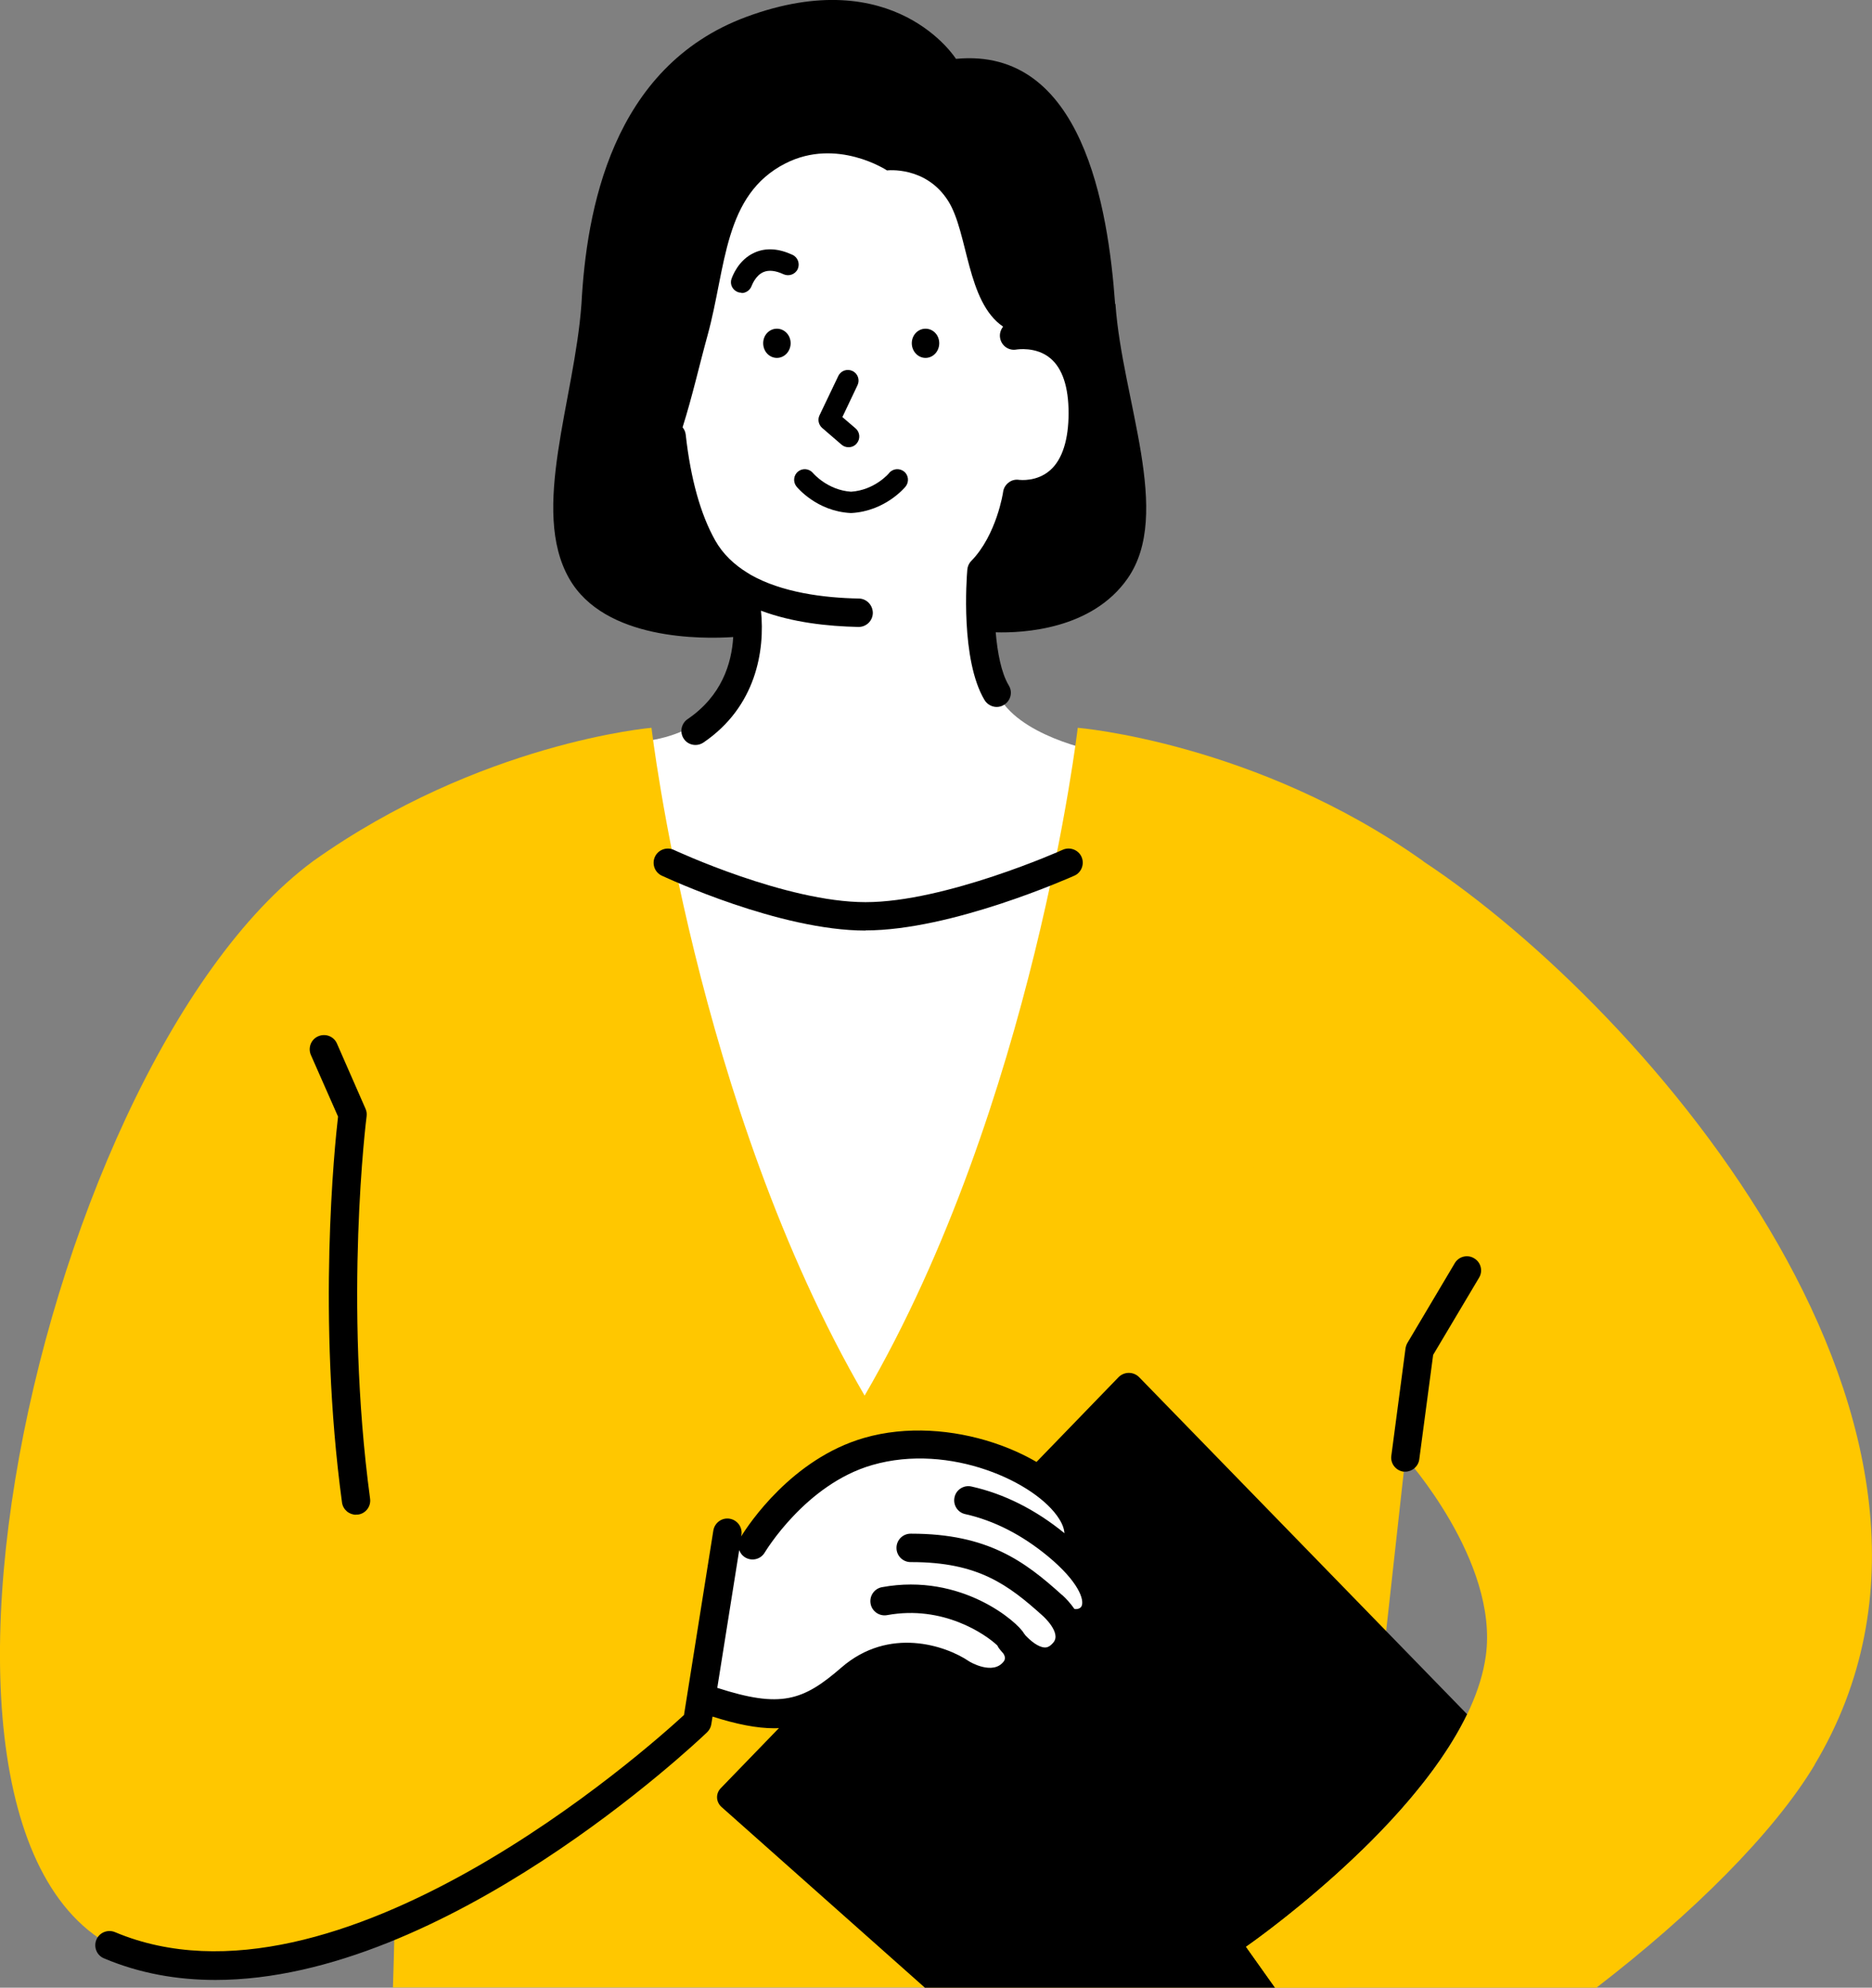
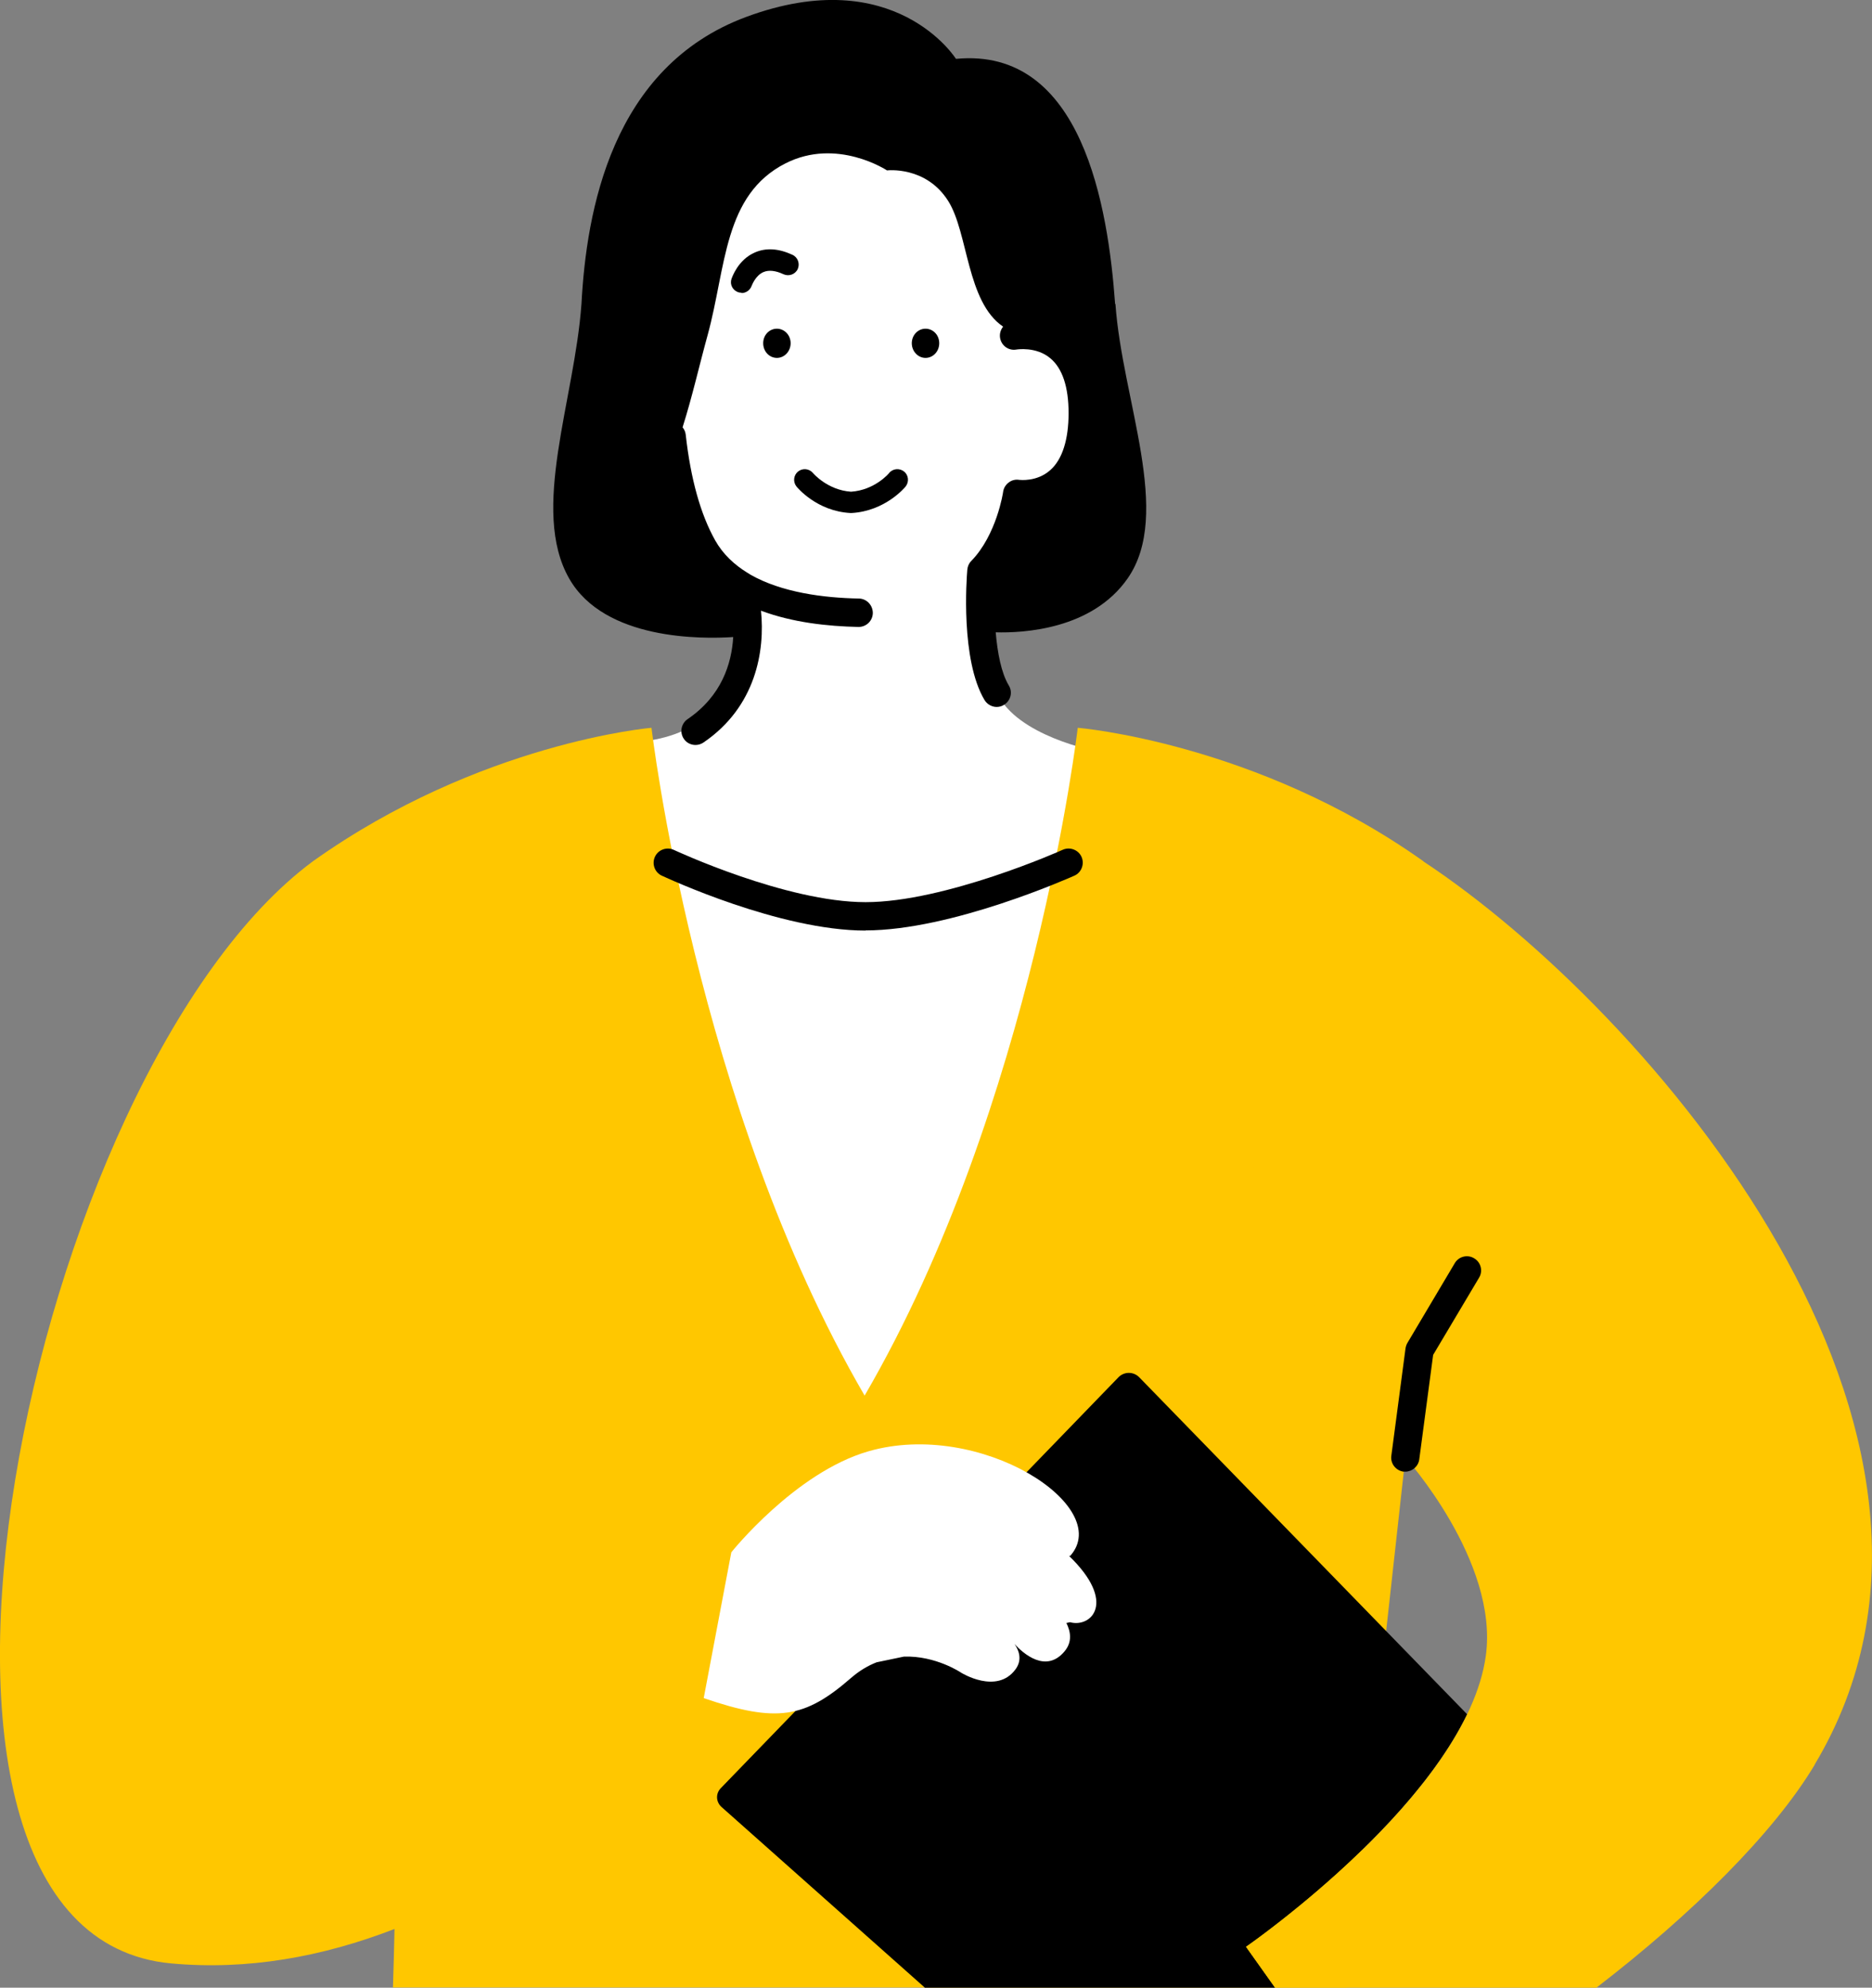
<svg xmlns="http://www.w3.org/2000/svg" id="_レイヤー_2" viewBox="0 0 118.67 125.96">
  <rect x="0" y="0" width="118.67" height="125.96" fill="#808080" stroke="none" />
  <defs>
    <style>.cls-1{fill:#fff;}.cls-2{fill:#ffc700;}</style>
  </defs>
  <g id="_レイヤー_1-2">
    <g>
      <path class="cls-1" d="M55.48,7.81c-3.62-.11-10.36,.94-11.99,6.65-1.63,5.71-2.55,11.35-2.06,15.28,.49,3.93,5.89,8.13,5.89,8.13,0,0,1.09,8.16-6.46,9.1,0,0-.63,14.87,.94,20.15,1.57,5.27,7.25,22.28,12.66,22.4,5.41,.13,12.94-22.41,14.58-29.18,1.63-6.78,.46-10.54,.46-10.54v-2.2s-5.05-.94-6.3-3.7-.75-6.97-.75-6.97c0,0,5.35-2.2,6.19-7.19,.84-4.99-5.19-21.68-13.16-21.93Z" />
      <path class="cls-2" d="M89.09,92.36l1.13-37.79c-10.59-7.52-21.9-8.45-21.9-8.45,0,0-2.78,23.89-13.51,42.32-10.73-18.43-13.51-42.32-13.51-42.32,0,0-10.86,.92-21.45,8.45C1.88,67.84-9.53,122.52,10.83,124.42c4.85,.45,9.6-.41,14.18-2.18-.03,1.26-.06,2.5-.1,3.71h60.46l3.72-33.6Z" />
-       <path class="cls-1" d="M67.77,98.6h.07c2.81-3.14-5.72-8.67-12.79-6.63-4.65,1.34-8.69,6.4-8.69,6.4l-1.75,9.24c4.66,1.6,6.43,1.25,9.33-1.27,.54-.47,1.09-.79,1.63-1l1.73-.36c2.03-.07,3.63,1.02,3.63,1.02,0,0,2.26,1.41,3.45-.22,.46-.63,.18-1.25-.07-1.6,.57,.62,2,1.87,3.17,.47,.51-.6,.39-1.26,.12-1.8l.23-.05c1.34,.37,3-1.26-.07-4.21Z" />
      <path d="M54.87,58.97c-5.46,0-12.61-3.34-12.92-3.48-.45-.21-.64-.75-.43-1.2,.21-.45,.75-.64,1.2-.43,.07,.03,7.1,3.31,12.15,3.31s12.43-3.28,12.5-3.32c.45-.2,.99,0,1.19,.45,.2,.45,0,.99-.45,1.19-.32,.14-7.79,3.47-13.24,3.47Z" />
      <path d="M50.12,21.75c0,.51-.39,.93-.87,.93s-.87-.41-.87-.93,.39-.92,.87-.92,.87,.41,.87,.92Z" />
      <path d="M57.8,21.75c0,.51,.39,.93,.87,.93s.87-.41,.87-.93-.39-.92-.87-.92-.87,.41-.87,.92Z" />
-       <path d="M53.79,28.34c-.16,0-.31-.05-.44-.16l-1.23-1.06c-.23-.2-.3-.53-.17-.8l1.19-2.49c.16-.34,.56-.48,.9-.32,.34,.16,.48,.56,.32,.9l-.96,2.02,.84,.72c.28,.24,.31,.67,.07,.95-.13,.16-.32,.24-.51,.24Z" />
      <path d="M53.96,32.51s-.02,0-.04,0c-2.14-.11-3.37-1.61-3.43-1.68-.23-.29-.19-.71,.1-.95,.29-.23,.71-.19,.95,.1,0,0,.91,1.08,2.41,1.18,1.5-.1,2.4-1.16,2.41-1.18,.23-.29,.66-.33,.95-.1,.29,.23,.33,.66,.1,.95-.05,.06-1.29,1.56-3.43,1.68-.01,0-.02,0-.04,0Z" />
      <path d="M70.69,19.27c-.44-6.12-2.07-16.31-10.09-15.54,0,0-3.86-6.15-13.29-2.66-8.56,3.17-10.14,12.35-10.45,18.19-.44,6.12-3.26,13.05-.78,17.4,2.24,3.93,8.46,3.84,10.4,3.71-.1,1.68-.73,3.73-2.89,5.2-.41,.28-.52,.84-.24,1.25,.17,.26,.46,.39,.74,.39,.17,0,.35-.05,.51-.16,3.33-2.27,3.9-5.82,3.64-8.35,2,.75,4.24,.99,6.17,1.03,0,0,.01,0,.02,0,.49,0,.89-.39,.9-.88,0-.5-.39-.91-.88-.92-2.22-.04-4.9-.38-6.89-1.52-.05-.04-.11-.07-.16-.1-.85-.52-1.57-1.19-2.06-2.06-.93-1.65-1.56-3.91-1.87-6.7-.02-.18-.09-.34-.2-.47,.62-1.96,1.07-3.97,1.59-5.85,1.18-4.31,1-8.88,4.94-10.88,3.26-1.65,6.43,.45,6.43,.45,0,0,2.47-.3,3.88,1.94,1.27,2.01,1.16,6.39,3.48,7.96-.16,.2-.24,.46-.19,.73,.09,.49,.55,.81,1.04,.72,.01,0,1.24-.21,2.15,.56,.76,.64,1.15,1.81,1.15,3.47s-.39,2.94-1.17,3.62c-.85,.75-1.92,.61-1.96,.61-.24-.04-.48,.02-.67,.17-.19,.14-.32,.36-.35,.59,0,.03-.41,2.73-2.02,4.38-.15,.15-.23,.34-.25,.55-.05,.58-.43,5.71,1.09,8.26,.17,.28,.47,.44,.77,.44,.16,0,.32-.04,.46-.13,.43-.26,.57-.81,.31-1.23-.48-.8-.72-2.08-.83-3.37,1.73,.05,6.1-.17,8.36-3.41,2.87-4.11-.34-11.28-.77-17.4Z" />
      <path d="M47.01,18.55c-.07,0-.14-.01-.21-.03-.35-.12-.55-.49-.43-.84,.04-.12,.42-1.22,1.48-1.68,.71-.31,1.51-.26,2.39,.15,.34,.16,.48,.56,.33,.9-.16,.34-.56,.48-.9,.33-.51-.24-.94-.28-1.27-.14-.52,.22-.74,.86-.75,.87-.1,.28-.36,.46-.64,.46Z" />
      <path d="M93,108.63l-20.79-21.36c-.17-.17-.4-.27-.65-.27h0c-.25,0-.48,.1-.65,.27l-25.22,26.05c-.33,.34-.31,.87,.05,1.19l12.89,11.45h22.2l-1.84-2.59s10.35-7.15,14.02-14.74Z" />
      <path class="cls-2" d="M115.03,111.83c12.62-21.05-10.53-47.83-24.81-57.25,0,0-10.73-.32-12.29,9.43-1.56,9.76,11.16,28.35,11.16,28.35,0,0,5.92,6.57,5.1,12.56-1.2,8.79-15.2,18.45-15.2,18.45l1.84,2.59h20.37c6.06-4.66,11.24-9.79,13.84-14.13Z" />
      <path class="cls-1" d="M67.77,98.6h.07c2.81-3.14-5.72-8.67-12.79-6.63-4.65,1.34-8.69,6.4-8.69,6.4l-1.75,9.24c4.66,1.6,6.43,1.25,9.33-1.27,.54-.47,1.09-.79,1.63-1l1.73-.36c2.03-.07,3.63,1.02,3.63,1.02,0,0,2.26,1.41,3.45-.22,.46-.63,.18-1.25-.07-1.6,.57,.62,2,1.87,3.17,.47,.51-.6,.39-1.26,.12-1.8l.23-.05c1.34,.37,3-1.26-.07-4.21Z" />
-       <path d="M68.96,98.55c.51-.98,.41-2.13-.3-3.25-2.01-3.2-8.51-5.73-13.88-4.18-4.57,1.32-7.32,5.47-7.8,6.25l.02-.1c.08-.49-.26-.95-.75-1.03-.49-.08-.95,.26-1.03,.75l-1.86,11.69c-2.29,2.11-22,19.68-36.07,13.76-.46-.19-.99,.02-1.18,.48-.19,.46,.02,.99,.48,1.18,2.27,.96,4.65,1.37,7.07,1.37,14.56,0,30.38-14.95,31.16-15.69,.14-.14,.24-.31,.27-.51l.08-.49c1.54,.49,2.8,.74,3.91,.74,1.96,0,3.49-.78,5.43-2.47,2.71-2.35,5.77-.36,5.92-.26,1.03,.64,3.32,1.37,4.66-.46,.08-.11,.14-.21,.2-.32,.28,.11,.58,.18,.89,.19,.02,0,.05,0,.07,0,.52,0,1.25-.17,1.91-.96,.42-.5,.58-1.03,.57-1.54,.6-.14,1.13-.52,1.42-1.08,.37-.7,.6-2.08-1.19-4.07Zm-1.63,2.53c-2.36-2.13-4.7-3.89-9.56-3.89h-.04c-.5,0-.9,.4-.9,.9,0,.5,.4,.9,.9,.9,.01,0,.03,0,.04,0,4.23,0,6.13,1.42,8.36,3.43,.01,.01,1.16,1.05,.65,1.66-.27,.33-.47,.32-.55,.32-.4-.01-.89-.41-1.22-.76-.03-.05-.07-.09-.1-.13-.36-.68-3.94-3.86-9-2.93-.49,.09-.81,.56-.72,1.05,.09,.49,.56,.81,1.05,.72,3.55-.65,6.24,1.22,6.98,1.92,.03,.05,.06,.11,.09,.16,.03,.05,.14,.18,.3,.36,.09,.14,.14,.32,.03,.48-.68,.93-2.19,.03-2.22,0-1.48-1-5.07-2.21-8.08,.4-2.44,2.12-3.85,2.59-7.87,1.29l1.39-8.73c.07,.19,.2,.36,.39,.47,.43,.25,.98,.11,1.23-.32,.03-.04,2.58-4.32,6.81-5.54,4.94-1.43,10.41,1.11,11.85,3.41,.23,.36,.32,.66,.34,.91-1.84-1.5-3.83-2.5-5.9-2.96-.48-.11-.97,.2-1.07,.68-.11,.49,.2,.97,.68,1.07,1.83,.41,3.59,1.31,5.25,2.68,1.93,1.6,2.32,2.76,2.12,3.16-.08,.15-.28,.2-.45,.17-.25-.36-.53-.66-.77-.88Z" />
-       <path d="M22.57,95.99c-.44,0-.83-.33-.89-.78-1.59-11.73-.46-22.66-.25-24.45l-1.72-3.9c-.2-.45,0-.99,.46-1.19,.46-.2,.99,0,1.19,.46l1.81,4.13c.07,.15,.09,.31,.07,.48-.02,.12-1.47,11.71,.22,24.23,.07,.49-.28,.95-.77,1.01-.04,0-.08,0-.12,0Z" />
      <path d="M89.09,93.26s-.08,0-.12,0c-.49-.07-.84-.52-.77-1.01l.9-6.81c.02-.12,.06-.24,.12-.34l3-5.05c.25-.43,.81-.57,1.23-.31,.43,.25,.57,.81,.31,1.23l-2.91,4.89-.88,6.62c-.06,.45-.45,.78-.89,.78Z" />
    </g>
  </g>
</svg>